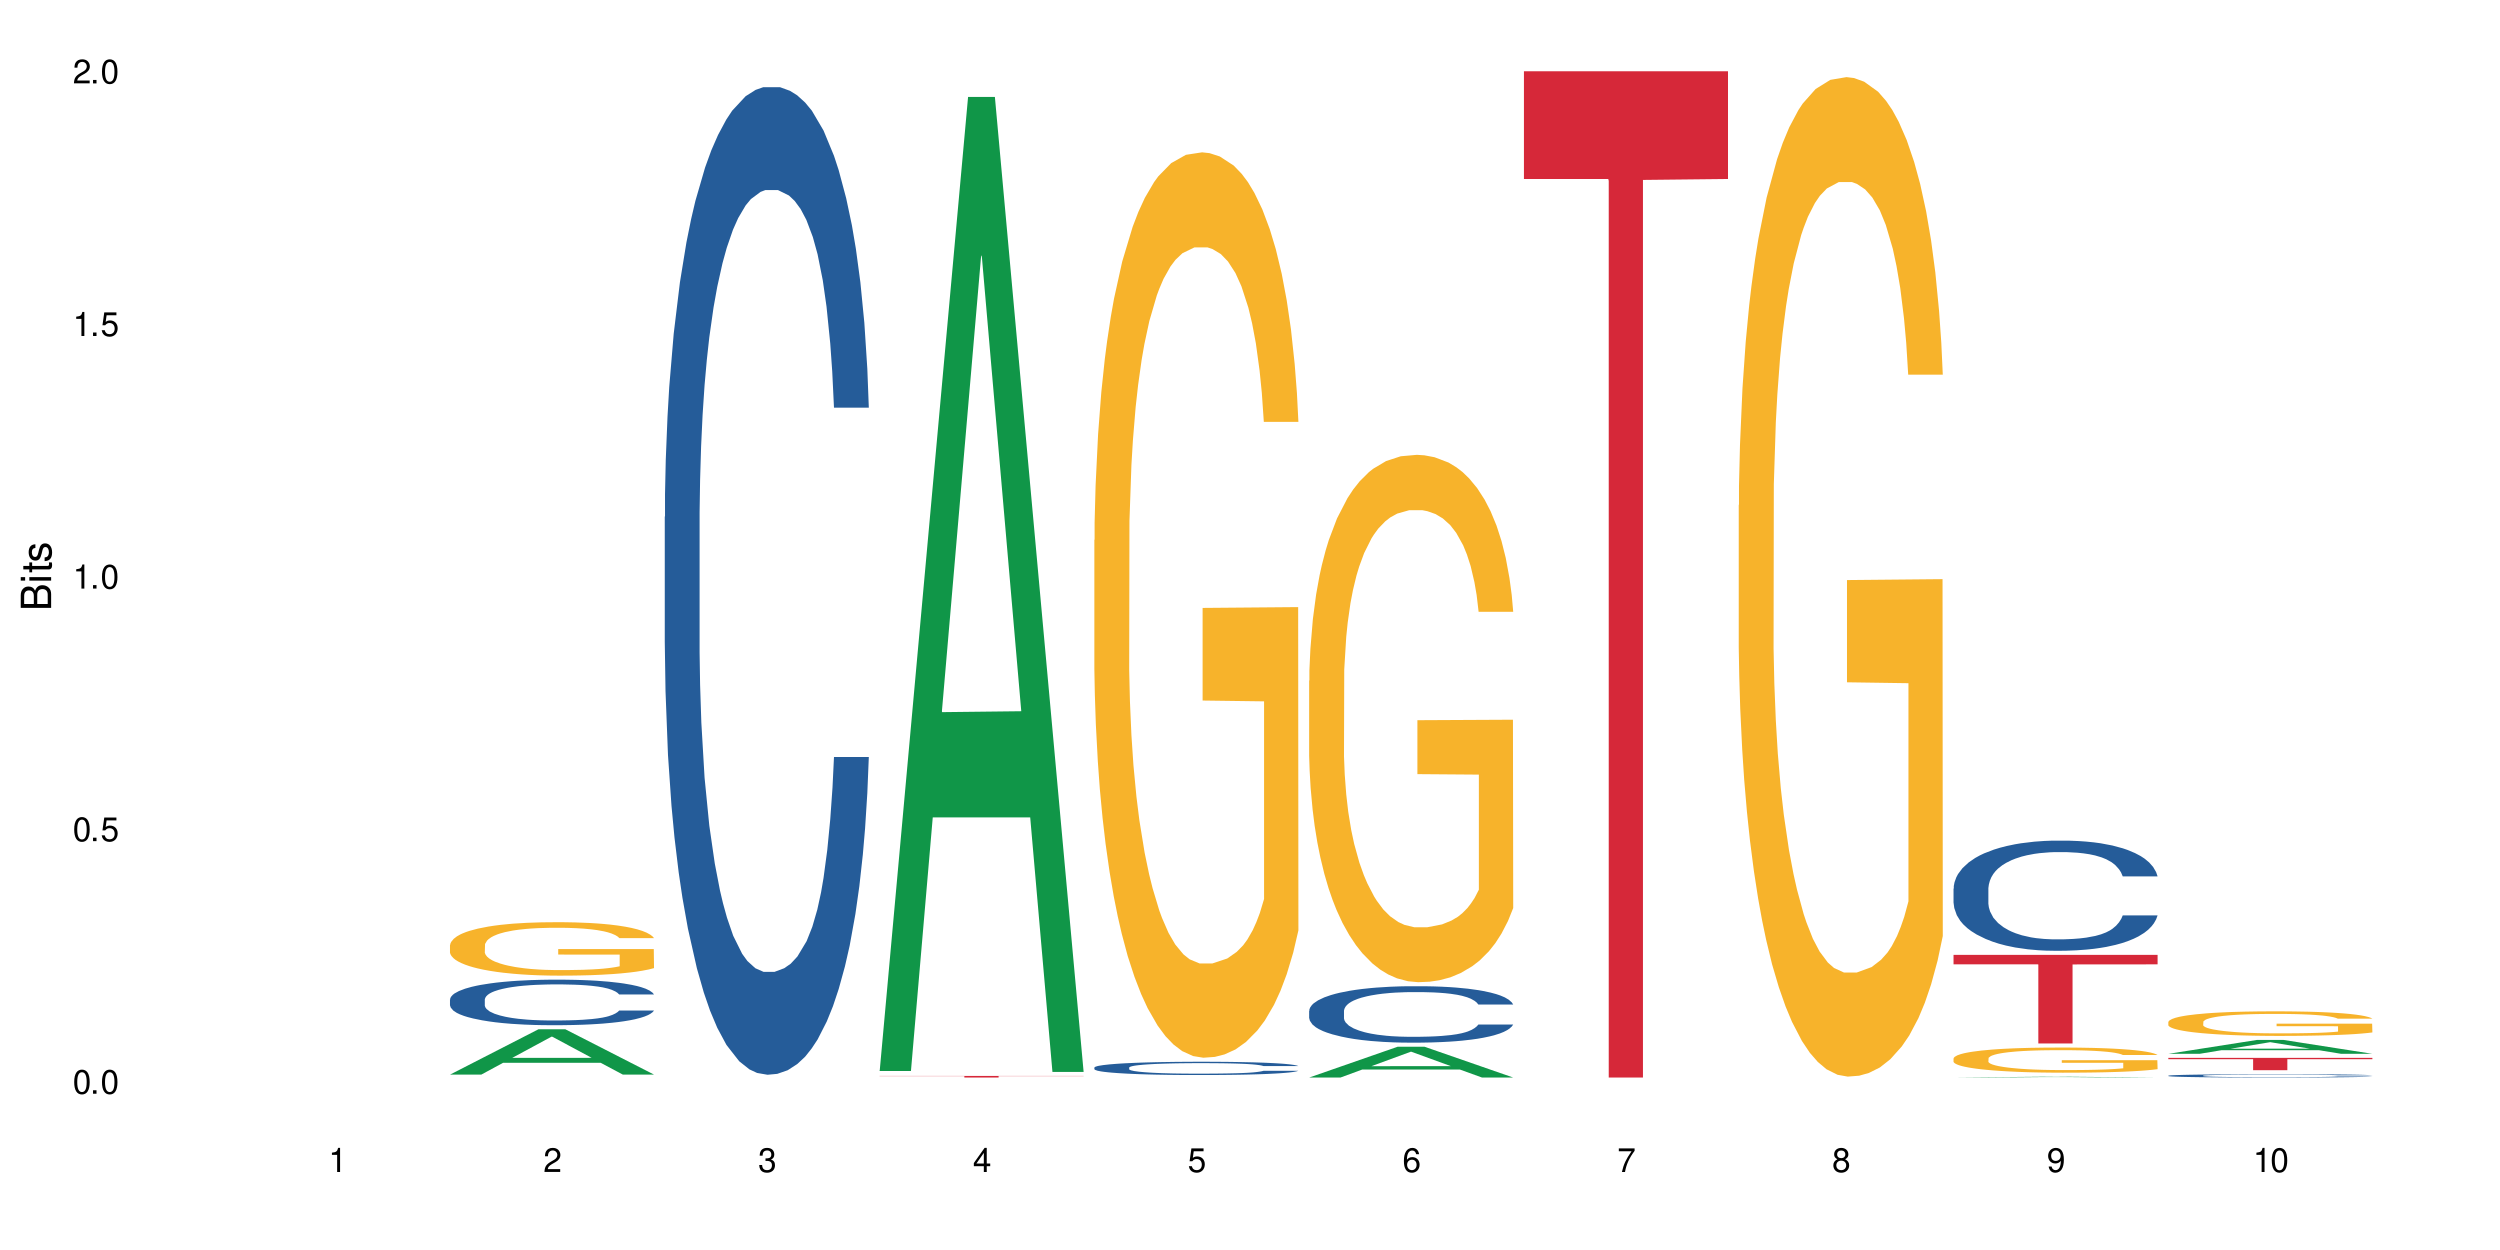
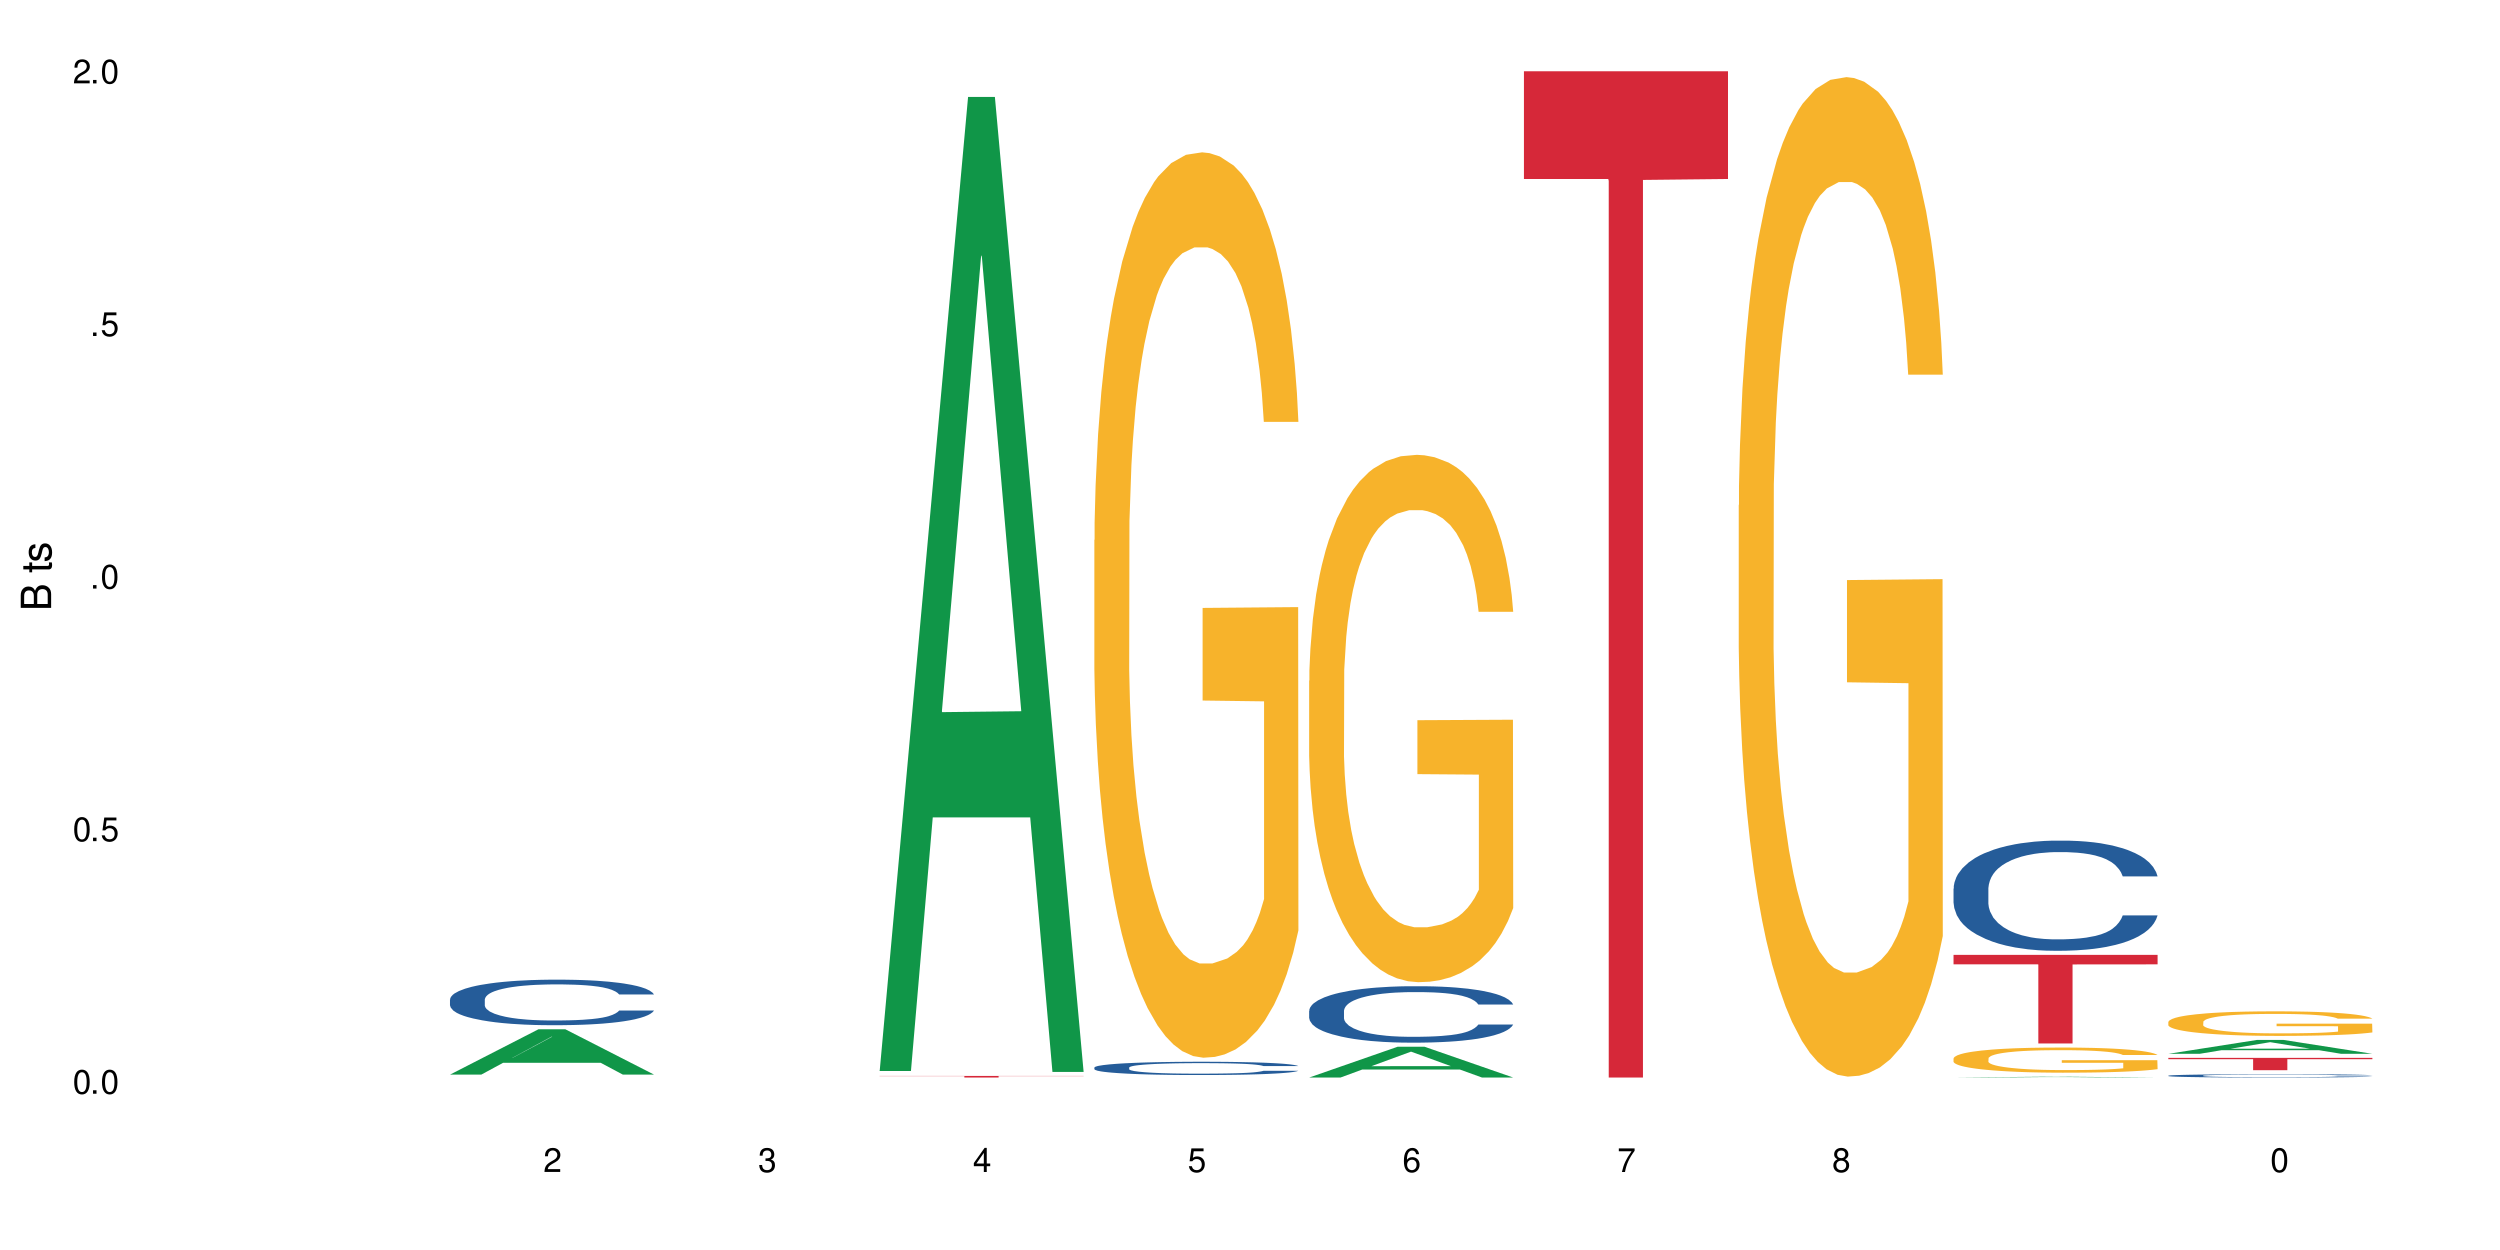
<svg xmlns="http://www.w3.org/2000/svg" xmlns:xlink="http://www.w3.org/1999/xlink" width="720" height="360" viewBox="0 0 720 360">
  <defs>
    <g>
      <g id="glyph-0-0">
</g>
      <g id="glyph-0-1">
        <path d="M 2.641 -6.938 C 2 -6.938 1.422 -6.656 1.078 -6.172 C 0.641 -5.562 0.406 -4.641 0.406 -3.359 C 0.406 -1.016 1.188 0.219 2.641 0.219 C 4.078 0.219 4.859 -1.016 4.859 -3.297 C 4.859 -4.641 4.656 -5.547 4.203 -6.172 C 3.844 -6.656 3.281 -6.938 2.641 -6.938 Z M 2.641 -6.188 C 3.547 -6.188 4 -5.25 4 -3.375 C 4 -1.406 3.562 -0.484 2.625 -0.484 C 1.734 -0.484 1.281 -1.438 1.281 -3.344 C 1.281 -5.25 1.734 -6.188 2.641 -6.188 Z M 2.641 -6.188 " />
      </g>
      <g id="glyph-0-2">
        <path d="M 1.828 -1 L 0.828 -1 L 0.828 0 L 1.828 0 Z M 1.828 -1 " />
      </g>
      <g id="glyph-0-3">
        <path d="M 4.562 -6.797 L 1.062 -6.797 L 0.547 -3.094 L 1.328 -3.094 C 1.719 -3.562 2.047 -3.734 2.578 -3.734 C 3.484 -3.734 4.062 -3.109 4.062 -2.094 C 4.062 -1.125 3.484 -0.531 2.578 -0.531 C 1.828 -0.531 1.375 -0.906 1.188 -1.672 L 0.328 -1.672 C 0.453 -1.109 0.547 -0.844 0.75 -0.594 C 1.125 -0.078 1.828 0.219 2.594 0.219 C 3.969 0.219 4.922 -0.781 4.922 -2.219 C 4.922 -3.562 4.031 -4.484 2.719 -4.484 C 2.25 -4.484 1.859 -4.359 1.469 -4.062 L 1.734 -5.969 L 4.562 -5.969 Z M 4.562 -6.797 " />
      </g>
      <g id="glyph-0-4">
-         <path d="M 2.484 -4.938 L 2.484 0 L 3.328 0 L 3.328 -6.938 L 2.766 -6.938 C 2.469 -5.875 2.281 -5.734 0.984 -5.562 L 0.984 -4.938 Z M 2.484 -4.938 " />
-       </g>
+         </g>
      <g id="glyph-0-5">
        <path d="M 4.859 -0.828 L 1.281 -0.828 C 1.359 -1.406 1.672 -1.781 2.5 -2.281 L 3.469 -2.828 C 4.406 -3.344 4.906 -4.062 4.906 -4.906 C 4.906 -5.484 4.672 -6.031 4.266 -6.406 C 3.859 -6.766 3.375 -6.938 2.719 -6.938 C 1.859 -6.938 1.219 -6.625 0.844 -6.031 C 0.609 -5.672 0.5 -5.234 0.484 -4.531 L 1.328 -4.531 C 1.359 -5.016 1.406 -5.281 1.531 -5.516 C 1.75 -5.938 2.188 -6.203 2.703 -6.203 C 3.469 -6.203 4.031 -5.641 4.031 -4.891 C 4.031 -4.344 3.719 -3.859 3.125 -3.516 L 2.234 -3 C 0.812 -2.172 0.406 -1.531 0.328 -0.016 L 4.859 -0.016 Z M 4.859 -0.828 " />
      </g>
      <g id="glyph-0-6">
        <path d="M 2.125 -3.188 L 2.578 -3.188 C 3.5 -3.188 3.984 -2.766 3.984 -1.922 C 3.984 -1.062 3.469 -0.531 2.594 -0.531 C 1.656 -0.531 1.203 -1 1.156 -2.016 L 0.312 -2.016 C 0.344 -1.453 0.438 -1.094 0.609 -0.781 C 0.953 -0.109 1.625 0.219 2.547 0.219 C 3.953 0.219 4.859 -0.625 4.859 -1.938 C 4.859 -2.828 4.516 -3.297 3.703 -3.594 C 4.344 -3.844 4.656 -4.328 4.656 -5.031 C 4.656 -6.219 3.875 -6.938 2.578 -6.938 C 1.203 -6.938 0.484 -6.172 0.453 -4.703 L 1.297 -4.703 C 1.312 -5.125 1.344 -5.359 1.453 -5.578 C 1.641 -5.969 2.062 -6.203 2.594 -6.203 C 3.344 -6.203 3.797 -5.75 3.797 -5 C 3.797 -4.516 3.609 -4.219 3.25 -4.047 C 3.016 -3.953 2.703 -3.922 2.125 -3.906 Z M 2.125 -3.188 " />
      </g>
      <g id="glyph-0-7">
        <path d="M 3.141 -1.672 L 3.141 0 L 3.984 0 L 3.984 -1.672 L 4.984 -1.672 L 4.984 -2.438 L 3.984 -2.438 L 3.984 -6.938 L 3.359 -6.938 L 0.266 -2.578 L 0.266 -1.672 Z M 3.141 -2.438 L 1 -2.438 L 3.141 -5.5 Z M 3.141 -2.438 " />
      </g>
      <g id="glyph-0-8">
        <path d="M 4.781 -5.125 C 4.609 -6.266 3.891 -6.938 2.844 -6.938 C 2.094 -6.938 1.422 -6.578 1.031 -5.953 C 0.594 -5.266 0.406 -4.422 0.406 -3.172 C 0.406 -2 0.578 -1.25 0.984 -0.641 C 1.359 -0.078 1.953 0.219 2.703 0.219 C 3.984 0.219 4.922 -0.75 4.922 -2.094 C 4.922 -3.375 4.062 -4.281 2.844 -4.281 C 2.172 -4.281 1.641 -4.031 1.281 -3.516 C 1.281 -5.234 1.828 -6.188 2.797 -6.188 C 3.391 -6.188 3.797 -5.797 3.938 -5.125 Z M 2.734 -3.531 C 3.547 -3.531 4.062 -2.953 4.062 -2.031 C 4.062 -1.156 3.484 -0.531 2.703 -0.531 C 1.922 -0.531 1.328 -1.188 1.328 -2.078 C 1.328 -2.938 1.906 -3.531 2.734 -3.531 Z M 2.734 -3.531 " />
      </g>
      <g id="glyph-0-9">
        <path d="M 4.984 -6.797 L 0.438 -6.797 L 0.438 -5.969 L 4.109 -5.969 C 2.5 -3.656 1.828 -2.234 1.328 0 L 2.219 0 C 2.594 -2.172 3.453 -4.047 4.984 -6.094 Z M 4.984 -6.797 " />
      </g>
      <g id="glyph-0-10">
        <path d="M 3.75 -3.656 C 4.469 -4.094 4.688 -4.438 4.688 -5.078 C 4.688 -6.172 3.844 -6.938 2.641 -6.938 C 1.438 -6.938 0.594 -6.172 0.594 -5.094 C 0.594 -4.438 0.812 -4.094 1.516 -3.656 C 0.734 -3.266 0.359 -2.703 0.359 -1.922 C 0.359 -0.656 1.281 0.219 2.641 0.219 C 3.984 0.219 4.922 -0.656 4.922 -1.922 C 4.922 -2.703 4.531 -3.266 3.75 -3.656 Z M 2.641 -6.188 C 3.359 -6.188 3.812 -5.75 3.812 -5.062 C 3.812 -4.406 3.344 -3.984 2.641 -3.984 C 1.922 -3.984 1.453 -4.406 1.453 -5.078 C 1.453 -5.75 1.922 -6.188 2.641 -6.188 Z M 2.641 -3.266 C 3.484 -3.266 4.062 -2.719 4.062 -1.906 C 4.062 -1.078 3.484 -0.531 2.625 -0.531 C 1.797 -0.531 1.219 -1.094 1.219 -1.906 C 1.219 -2.719 1.781 -3.266 2.641 -3.266 Z M 2.641 -3.266 " />
      </g>
      <g id="glyph-0-11">
-         <path d="M 0.516 -1.578 C 0.672 -0.453 1.406 0.219 2.438 0.219 C 3.188 0.219 3.859 -0.141 4.266 -0.766 C 4.688 -1.453 4.891 -2.297 4.891 -3.547 C 4.891 -4.719 4.703 -5.453 4.312 -6.078 C 3.938 -6.641 3.344 -6.938 2.594 -6.938 C 1.297 -6.938 0.359 -5.969 0.359 -4.625 C 0.359 -3.344 1.234 -2.453 2.453 -2.453 C 3.094 -2.453 3.578 -2.672 4.016 -3.203 C 4 -1.484 3.469 -0.531 2.5 -0.531 C 1.906 -0.531 1.484 -0.906 1.359 -1.578 Z M 2.578 -6.203 C 3.375 -6.203 3.969 -5.531 3.969 -4.641 C 3.969 -3.797 3.391 -3.188 2.547 -3.188 C 1.734 -3.188 1.234 -3.766 1.234 -4.688 C 1.234 -5.562 1.797 -6.203 2.578 -6.203 Z M 2.578 -6.203 " />
-       </g>
+         </g>
      <g id="glyph-1-0">
</g>
      <g id="glyph-1-1">
        <path d="M 0 -0.953 L 0 -4.891 C 0 -5.719 -0.234 -6.344 -0.734 -6.797 C -1.188 -7.234 -1.812 -7.469 -2.5 -7.469 C -3.547 -7.469 -4.188 -7 -4.625 -5.875 C -4.984 -6.688 -5.625 -7.094 -6.531 -7.094 C -7.172 -7.094 -7.734 -6.859 -8.141 -6.391 C -8.562 -5.922 -8.75 -5.344 -8.75 -4.5 L -8.75 -0.953 Z M -4.984 -2.062 L -7.766 -2.062 L -7.766 -4.219 C -7.766 -4.844 -7.688 -5.203 -7.453 -5.5 C -7.219 -5.812 -6.859 -5.969 -6.375 -5.969 C -5.891 -5.969 -5.531 -5.812 -5.297 -5.5 C -5.062 -5.203 -4.984 -4.844 -4.984 -4.219 Z M -0.984 -2.062 L -4 -2.062 L -4 -4.781 C -4 -5.766 -3.438 -6.359 -2.484 -6.359 C -1.547 -6.359 -0.984 -5.766 -0.984 -4.781 Z M -0.984 -2.062 " />
      </g>
      <g id="glyph-1-2">
-         <path d="M -6.281 -1.797 L -6.281 -0.797 L 0 -0.797 L 0 -1.797 Z M -8.75 -1.797 L -8.75 -0.797 L -7.484 -0.797 L -7.484 -1.797 Z M -8.75 -1.797 " />
-       </g>
+         </g>
      <g id="glyph-1-3">
        <path d="M -6.281 -3.047 L -6.281 -2.016 L -8.016 -2.016 L -8.016 -1.016 L -6.281 -1.016 L -6.281 -0.172 L -5.469 -0.172 L -5.469 -1.016 L -0.719 -1.016 C -0.078 -1.016 0.281 -1.453 0.281 -2.234 C 0.281 -2.5 0.25 -2.719 0.188 -3.047 L -0.641 -3.047 C -0.609 -2.906 -0.594 -2.766 -0.594 -2.562 C -0.594 -2.141 -0.719 -2.016 -1.156 -2.016 L -5.469 -2.016 L -5.469 -3.047 Z M -6.281 -3.047 " />
      </g>
      <g id="glyph-1-4">
        <path d="M -4.531 -5.25 C -5.766 -5.25 -6.469 -4.422 -6.469 -2.969 C -6.469 -1.516 -5.719 -0.562 -4.547 -0.562 C -3.562 -0.562 -3.094 -1.062 -2.734 -2.562 L -2.516 -3.484 C -2.344 -4.188 -2.094 -4.469 -1.641 -4.469 C -1.047 -4.469 -0.641 -3.875 -0.641 -3 C -0.641 -2.453 -0.797 -2 -1.062 -1.75 C -1.25 -1.594 -1.422 -1.531 -1.875 -1.469 L -1.875 -0.406 C -0.422 -0.453 0.281 -1.266 0.281 -2.922 C 0.281 -4.5 -0.5 -5.516 -1.719 -5.516 C -2.656 -5.516 -3.172 -4.984 -3.469 -3.734 L -3.703 -2.766 C -3.891 -1.953 -4.156 -1.609 -4.594 -1.609 C -5.188 -1.609 -5.547 -2.125 -5.547 -2.938 C -5.547 -3.75 -5.203 -4.172 -4.531 -4.203 Z M -4.531 -5.25 " />
      </g>
    </g>
  </defs>
  <rect x="-72" y="-36" width="864" height="432" fill="rgb(100%, 100%, 100%)" fill-opacity="1" />
-   <path fill-rule="nonzero" fill="rgb(6.275%, 58.824%, 28.235%)" fill-opacity="1" d="M 129.594 309.477 L 129.656 309.465 L 155.082 296.426 L 162.805 296.426 L 188.359 309.488 L 179.383 309.488 L 172.977 306.078 L 144.91 306.078 L 138.633 309.477 L 129.594 309.477 L 147.613 304.668 L 170.402 304.656 L 159.039 298.562 L 158.914 298.551 L 158.789 298.586 L 147.547 304.656 L 147.613 304.668 Z M 129.594 309.477 " />
+   <path fill-rule="nonzero" fill="rgb(6.275%, 58.824%, 28.235%)" fill-opacity="1" d="M 129.594 309.477 L 129.656 309.465 L 155.082 296.426 L 162.805 296.426 L 188.359 309.488 L 179.383 309.488 L 172.977 306.078 L 144.91 306.078 L 138.633 309.477 L 129.594 309.477 L 147.613 304.668 L 159.039 298.562 L 158.914 298.551 L 158.789 298.586 L 147.547 304.656 L 147.613 304.668 Z M 129.594 309.477 " />
  <path fill-rule="nonzero" fill="rgb(14.51%, 36.078%, 60%)" fill-opacity="1" d="M 129.594 287.855 L 129.664 287.844 L 129.664 287.559 L 129.879 287.102 L 130.379 286.527 L 130.883 286.129 L 132.172 285.422 L 133.965 284.738 L 135.828 284.211 L 137.188 283.902 L 138.406 283.66 L 141.203 283.219 L 142.992 282.988 L 144.93 282.785 L 147.293 282.582 L 149.016 282.461 L 152.883 282.27 L 155.75 282.188 L 157.973 282.152 L 162.773 282.152 L 165.641 282.199 L 167.719 282.258 L 170.012 282.355 L 171.949 282.461 L 175.316 282.727 L 178.324 283.062 L 179.688 283.254 L 181.836 283.625 L 183.484 283.984 L 184.633 284.297 L 185.922 284.738 L 187.07 285.281 L 187.93 285.891 L 188.359 286.406 L 178.324 286.406 L 177.824 285.926 L 177.25 285.555 L 176.176 285.062 L 175.102 284.715 L 173.598 284.367 L 172.234 284.141 L 170.371 283.914 L 168.723 283.77 L 167.004 283.66 L 165.355 283.59 L 162.199 283.516 L 158.547 283.516 L 157.184 283.543 L 154.391 283.637 L 152.883 283.723 L 150.734 283.891 L 149.23 284.043 L 147.438 284.285 L 146.219 284.488 L 144.715 284.801 L 143.641 285.074 L 142.422 285.473 L 141.703 285.77 L 141.059 286.105 L 140.484 286.5 L 140.055 286.922 L 139.77 287.363 L 139.625 287.797 L 139.625 289.652 L 139.77 290.086 L 140.129 290.59 L 141.059 291.32 L 142.422 291.957 L 143.996 292.457 L 145.504 292.82 L 146.363 292.984 L 147.508 293.18 L 149.301 293.418 L 151.879 293.656 L 153.387 293.754 L 155.68 293.848 L 158.043 293.898 L 161.199 293.898 L 163.992 293.848 L 165.855 293.789 L 167.789 293.695 L 170.441 293.488 L 172.09 293.297 L 173.523 293.07 L 174.598 292.844 L 175.316 292.652 L 176.391 292.277 L 177.25 291.871 L 177.895 291.453 L 178.324 291.043 L 188.359 291.043 L 187.93 291.523 L 187.285 291.992 L 186.641 292.34 L 185.637 292.758 L 184.488 293.129 L 182.84 293.551 L 181.48 293.824 L 179.688 294.125 L 178.039 294.352 L 176.246 294.555 L 173.598 294.797 L 171.875 294.914 L 170.012 295.023 L 167.789 295.121 L 164.996 295.203 L 161.984 295.25 L 159.191 295.262 L 156.18 295.238 L 153.957 295.191 L 151.02 295.082 L 147.367 294.867 L 144.715 294.641 L 142.637 294.414 L 140.844 294.172 L 138.836 293.848 L 136.258 293.32 L 134.68 292.914 L 133.605 292.578 L 132.387 292.109 L 131.527 291.691 L 130.523 291.02 L 129.809 290.168 L 129.594 289.512 Z M 129.594 287.855 " />
-   <path fill-rule="nonzero" fill="rgb(96.863%, 70.196%, 16.863%)" fill-opacity="1" d="M 129.594 272.184 L 129.664 272.172 L 129.664 271.891 L 129.949 271.258 L 130.668 270.387 L 131.598 269.668 L 132.602 269.105 L 133.246 268.809 L 134.32 268.387 L 135.254 268.078 L 137.617 267.445 L 140.629 266.855 L 142.277 266.602 L 144.141 266.363 L 146.793 266.098 L 148.012 265.996 L 151.738 265.773 L 155.965 265.633 L 160.625 265.59 L 162.773 265.605 L 165.711 265.66 L 169.727 265.816 L 172.02 265.957 L 173.812 266.098 L 175.676 266.277 L 177.969 266.559 L 180.117 266.898 L 181.836 267.234 L 183.559 267.656 L 184.992 268.105 L 186.211 268.598 L 187.285 269.191 L 187.93 269.684 L 188.359 270.176 L 178.398 270.176 L 177.824 269.684 L 177.18 269.301 L 176.105 268.84 L 175.031 268.5 L 173.953 268.234 L 171.949 267.867 L 170.227 267.645 L 168.078 267.445 L 166 267.32 L 163.633 267.234 L 162.199 267.207 L 158.402 267.207 L 154.961 267.305 L 152.957 267.418 L 151.523 267.531 L 149.516 267.742 L 148.297 267.91 L 147.582 268.023 L 145.43 268.457 L 143.996 268.852 L 143.207 269.121 L 142.207 269.543 L 141.488 269.922 L 140.699 270.484 L 140.27 270.906 L 139.695 271.863 L 139.625 274.391 L 139.84 274.926 L 140.27 275.504 L 140.844 276.008 L 141.703 276.543 L 142.562 276.953 L 144.07 277.5 L 145.359 277.867 L 146.363 278.105 L 148.297 278.484 L 149.086 278.609 L 150.949 278.863 L 152.883 279.062 L 155.25 279.23 L 157.039 279.312 L 159.906 279.383 L 163.562 279.383 L 167.863 279.301 L 170.586 279.188 L 172.449 279.074 L 173.668 278.977 L 175.172 278.82 L 176.246 278.68 L 177.25 278.527 L 178.469 278.289 L 178.469 274.926 L 160.766 274.914 L 160.766 273.336 L 188.289 273.324 L 188.359 278.82 L 186.855 279.203 L 184.992 279.566 L 183.199 279.848 L 181.336 280.086 L 178.684 280.355 L 176.535 280.523 L 173.238 280.719 L 170.227 280.848 L 167.074 280.93 L 164.277 280.973 L 160.984 280.988 L 158.043 280.961 L 154.891 280.875 L 152.383 280.762 L 150.09 280.621 L 147.797 280.438 L 144.93 280.145 L 143.066 279.906 L 141.129 279.609 L 139.195 279.258 L 137.477 278.879 L 136.328 278.582 L 135.184 278.246 L 133.965 277.824 L 132.816 277.344 L 131.957 276.91 L 131.168 276.418 L 130.594 275.953 L 130.023 275.32 L 129.734 274.812 L 129.594 274.379 Z M 129.594 272.184 " />
-   <path fill-rule="nonzero" fill="rgb(14.51%, 36.078%, 60%)" fill-opacity="1" d="M 191.453 148.859 L 191.523 148.602 L 191.523 142.359 L 191.738 132.48 L 192.242 120 L 192.742 111.422 L 194.031 96.082 L 195.824 81.266 L 197.688 69.824 L 199.051 63.066 L 200.27 57.863 L 203.062 48.246 L 204.855 43.305 L 206.789 38.887 L 209.156 34.465 L 210.875 31.867 L 214.746 27.707 L 217.613 25.887 L 219.832 25.105 L 224.637 25.105 L 227.5 26.148 L 229.582 27.445 L 231.875 29.527 L 233.809 31.867 L 237.176 37.586 L 240.188 44.867 L 241.547 49.023 L 243.699 57.086 L 245.348 64.883 L 246.492 71.645 L 247.785 81.266 L 248.93 92.965 L 249.789 106.223 L 250.219 117.402 L 240.188 117.402 L 239.684 107.004 L 239.113 98.941 L 238.035 88.285 L 236.961 80.742 L 235.457 73.203 L 234.094 68.266 L 232.23 63.324 L 230.582 60.203 L 228.863 57.863 L 227.215 56.305 L 224.062 54.746 L 220.406 54.746 L 219.043 55.266 L 216.25 57.344 L 214.746 59.164 L 212.594 62.805 L 211.09 66.184 L 209.297 71.383 L 208.078 75.805 L 206.574 82.562 L 205.5 88.543 L 204.281 97.121 L 203.566 103.621 L 202.918 110.902 L 202.348 119.48 L 201.918 128.582 L 201.629 138.199 L 201.484 147.559 L 201.484 187.859 L 201.629 197.219 L 201.988 208.137 L 202.918 223.996 L 204.281 237.777 L 205.859 248.695 L 207.363 256.496 L 208.223 260.133 L 209.371 264.293 L 211.16 269.492 L 213.742 274.695 L 215.246 276.773 L 217.539 278.852 L 219.906 279.895 L 223.059 279.895 L 225.852 278.852 L 227.715 277.555 L 229.652 275.473 L 232.305 271.055 L 233.953 266.895 L 235.387 261.953 L 236.461 257.016 L 237.176 252.855 L 238.254 244.797 L 239.113 235.957 L 239.758 226.855 L 240.188 218.016 L 250.219 218.016 L 249.789 228.418 L 249.145 238.555 L 248.5 246.094 L 247.496 255.195 L 246.352 263.254 L 244.703 272.355 L 243.34 278.332 L 241.547 284.832 L 239.898 289.773 L 238.109 294.191 L 235.457 299.391 L 233.738 301.992 L 231.875 304.332 L 229.652 306.41 L 226.855 308.23 L 223.848 309.273 L 221.051 309.531 L 218.043 309.012 L 215.82 307.973 L 212.883 305.633 L 209.227 300.953 L 206.574 296.012 L 204.496 291.074 L 202.703 285.875 L 200.699 278.852 L 198.117 267.414 L 196.543 258.574 L 195.465 251.293 L 194.246 241.156 L 193.387 232.055 L 192.383 217.496 L 191.668 199.039 L 191.453 184.738 Z M 191.453 148.859 " />
  <path fill-rule="nonzero" fill="rgb(6.275%, 58.824%, 28.235%)" fill-opacity="1" d="M 253.312 308.445 L 253.375 308.184 L 278.805 27.922 L 286.527 27.922 L 312.082 308.711 L 303.102 308.711 L 296.699 235.414 L 268.633 235.414 L 262.355 308.445 L 253.312 308.445 L 271.332 205.098 L 294.125 204.832 L 282.762 73.797 L 282.633 73.535 L 282.508 74.324 L 271.27 204.832 L 271.332 205.098 Z M 253.312 308.445 " />
  <path fill-rule="nonzero" fill="rgb(83.922%, 15.686%, 22.353%)" fill-opacity="1" d="M 253.312 309.875 L 312.082 309.875 L 312.082 309.922 L 287.59 309.922 L 287.59 310.332 L 277.734 310.332 L 277.734 309.926 L 277.594 309.922 L 253.312 309.922 Z M 253.312 309.875 " />
  <path fill-rule="nonzero" fill="rgb(14.51%, 36.078%, 60%)" fill-opacity="1" d="M 315.176 307.453 L 315.246 307.449 L 315.246 307.367 L 315.461 307.234 L 315.961 307.066 L 316.465 306.949 L 317.754 306.742 L 319.547 306.543 L 321.41 306.391 L 322.77 306.301 L 323.988 306.23 L 326.785 306.102 L 328.578 306.035 L 330.512 305.977 L 332.875 305.918 L 334.598 305.883 L 338.465 305.824 L 341.332 305.801 L 343.555 305.789 L 348.355 305.789 L 351.223 305.805 L 353.301 305.82 L 355.594 305.852 L 357.531 305.883 L 360.898 305.957 L 363.91 306.055 L 365.27 306.113 L 367.422 306.219 L 369.07 306.324 L 370.215 306.414 L 371.504 306.543 L 372.652 306.703 L 373.512 306.879 L 373.941 307.031 L 363.91 307.031 L 363.406 306.891 L 362.832 306.781 L 361.758 306.641 L 360.684 306.539 L 359.18 306.438 L 357.816 306.371 L 355.953 306.305 L 354.305 306.262 L 352.586 306.23 L 350.938 306.211 L 347.785 306.188 L 344.129 306.188 L 342.766 306.195 L 339.973 306.223 L 338.465 306.246 L 336.316 306.297 L 334.812 306.344 L 333.02 306.41 L 331.801 306.473 L 330.297 306.562 L 329.223 306.641 L 328.004 306.758 L 327.285 306.844 L 326.641 306.941 L 326.066 307.059 L 325.637 307.18 L 325.352 307.309 L 325.207 307.434 L 325.207 307.977 L 325.352 308.102 L 325.711 308.25 L 326.641 308.461 L 328.004 308.648 L 329.578 308.793 L 331.086 308.898 L 331.945 308.949 L 333.09 309.004 L 334.883 309.074 L 337.465 309.145 L 338.969 309.172 L 341.262 309.199 L 343.625 309.215 L 346.781 309.215 L 349.574 309.199 L 351.438 309.18 L 353.375 309.152 L 356.023 309.094 L 357.672 309.039 L 359.105 308.973 L 360.184 308.906 L 360.898 308.852 L 361.973 308.742 L 362.832 308.621 L 363.48 308.5 L 363.91 308.383 L 373.941 308.383 L 373.512 308.523 L 372.867 308.656 L 372.223 308.758 L 371.219 308.883 L 370.07 308.988 L 368.422 309.113 L 367.062 309.191 L 365.27 309.281 L 363.621 309.348 L 361.832 309.406 L 359.18 309.477 L 357.457 309.512 L 355.594 309.543 L 353.375 309.57 L 350.578 309.594 L 347.57 309.609 L 344.773 309.609 L 341.762 309.605 L 339.543 309.59 L 336.602 309.559 L 332.949 309.496 L 330.297 309.43 L 328.219 309.363 L 326.426 309.293 L 324.418 309.199 L 321.84 309.047 L 320.262 308.926 L 319.188 308.828 L 317.969 308.691 L 317.109 308.57 L 316.105 308.375 L 315.391 308.125 L 315.176 307.934 Z M 315.176 307.453 " />
  <path fill-rule="nonzero" fill="rgb(96.863%, 70.196%, 16.863%)" fill-opacity="1" d="M 315.176 155.555 L 315.246 155.316 L 315.246 150.555 L 315.531 139.84 L 316.25 125.074 L 317.18 112.93 L 318.184 103.406 L 318.828 98.402 L 319.906 91.262 L 320.836 86.02 L 323.203 75.305 L 326.211 65.305 L 327.859 61.016 L 329.723 56.969 L 332.375 52.445 L 333.594 50.777 L 337.32 46.969 L 341.547 44.586 L 346.207 43.871 L 348.355 44.109 L 351.297 45.062 L 355.309 47.68 L 357.602 50.062 L 359.395 52.445 L 361.258 55.539 L 363.551 60.301 L 365.699 66.02 L 367.422 71.734 L 369.141 78.879 L 370.574 86.496 L 371.793 94.832 L 372.867 104.832 L 373.512 113.168 L 373.941 121.504 L 363.98 121.504 L 363.406 113.168 L 362.762 106.738 L 361.688 98.879 L 360.613 93.164 L 359.535 88.641 L 357.531 82.449 L 355.809 78.641 L 353.66 75.305 L 351.582 73.16 L 349.215 71.734 L 347.785 71.258 L 343.984 71.258 L 340.547 72.922 L 338.539 74.828 L 337.105 76.734 L 335.098 80.305 L 333.879 83.164 L 333.164 85.07 L 331.012 92.449 L 329.578 99.117 L 328.793 103.645 L 327.789 110.785 L 327.07 117.215 L 326.281 126.742 L 325.852 133.887 L 325.281 150.078 L 325.207 192.941 L 325.422 201.992 L 325.852 211.754 L 326.426 220.328 L 327.285 229.375 L 328.145 236.281 L 329.652 245.57 L 330.941 251.762 L 331.945 255.809 L 333.879 262.238 L 334.668 264.383 L 336.531 268.668 L 338.465 272.004 L 340.832 274.859 L 342.625 276.289 L 345.488 277.48 L 349.145 277.48 L 353.445 276.051 L 356.168 274.145 L 358.031 272.242 L 359.25 270.574 L 360.754 267.953 L 361.832 265.574 L 362.832 262.953 L 364.051 258.906 L 364.051 201.992 L 346.352 201.754 L 346.352 175.082 L 373.871 174.844 L 373.941 267.953 L 372.438 274.383 L 370.574 280.574 L 368.781 285.336 L 366.918 289.387 L 364.266 293.91 L 362.117 296.77 L 358.82 300.102 L 355.809 302.246 L 352.656 303.676 L 349.863 304.387 L 346.566 304.625 L 343.625 304.148 L 340.473 302.723 L 337.965 300.816 L 335.672 298.434 L 333.379 295.34 L 330.512 290.34 L 328.648 286.289 L 326.715 281.289 L 324.777 275.336 L 323.059 268.906 L 321.91 263.906 L 320.766 258.191 L 319.547 251.047 L 318.398 242.949 L 317.539 235.566 L 316.75 227.234 L 316.18 219.375 L 315.605 208.66 L 315.316 200.086 L 315.176 192.703 Z M 315.176 155.555 " />
  <path fill-rule="nonzero" fill="rgb(6.275%, 58.824%, 28.235%)" fill-opacity="1" d="M 377.035 310.324 L 377.098 310.316 L 402.527 301.457 L 410.25 301.457 L 435.805 310.332 L 426.824 310.332 L 420.422 308.016 L 392.355 308.016 L 386.078 310.324 L 377.035 310.324 L 395.055 307.059 L 417.848 307.047 L 406.48 302.906 L 406.355 302.898 L 406.23 302.922 L 394.992 307.047 L 395.055 307.059 Z M 377.035 310.324 " />
  <path fill-rule="nonzero" fill="rgb(14.51%, 36.078%, 60%)" fill-opacity="1" d="M 377.035 291.109 L 377.105 291.094 L 377.105 290.738 L 377.32 290.172 L 377.824 289.457 L 378.324 288.969 L 379.617 288.09 L 381.406 287.242 L 383.27 286.59 L 384.633 286.203 L 385.852 285.906 L 388.645 285.355 L 390.438 285.074 L 392.371 284.82 L 394.738 284.57 L 396.457 284.422 L 400.328 284.184 L 403.195 284.078 L 405.414 284.035 L 410.219 284.035 L 413.086 284.094 L 415.164 284.168 L 417.457 284.285 L 419.391 284.422 L 422.758 284.746 L 425.77 285.164 L 427.133 285.402 L 429.281 285.863 L 430.93 286.309 L 432.078 286.695 L 433.367 287.242 L 434.512 287.914 L 435.375 288.672 L 435.805 289.309 L 425.77 289.309 L 425.27 288.715 L 424.695 288.254 L 423.621 287.645 L 422.543 287.215 L 421.039 286.785 L 419.68 286.5 L 417.816 286.219 L 416.168 286.039 L 414.445 285.906 L 412.797 285.816 L 409.645 285.727 L 405.988 285.727 L 404.629 285.758 L 401.832 285.875 L 400.328 285.98 L 398.176 286.188 L 396.672 286.383 L 394.879 286.68 L 393.664 286.934 L 392.156 287.316 L 391.082 287.66 L 389.863 288.152 L 389.148 288.523 L 388.504 288.938 L 387.93 289.43 L 387.5 289.949 L 387.211 290.5 L 387.07 291.035 L 387.07 293.336 L 387.211 293.871 L 387.57 294.496 L 388.504 295.402 L 389.863 296.191 L 391.441 296.816 L 392.945 297.262 L 393.805 297.469 L 394.953 297.707 L 396.742 298.004 L 399.324 298.301 L 400.828 298.422 L 403.121 298.539 L 405.488 298.598 L 408.641 298.598 L 411.438 298.539 L 413.301 298.465 L 415.234 298.348 L 417.887 298.094 L 419.535 297.855 L 420.969 297.574 L 422.043 297.289 L 422.758 297.055 L 423.836 296.594 L 424.695 296.086 L 425.34 295.566 L 425.77 295.062 L 435.805 295.062 L 435.375 295.656 L 434.727 296.234 L 434.082 296.668 L 433.078 297.188 L 431.934 297.648 L 430.285 298.168 L 428.922 298.508 L 427.133 298.879 L 425.484 299.164 L 423.691 299.414 L 421.039 299.715 L 419.32 299.863 L 417.457 299.996 L 415.234 300.113 L 412.438 300.219 L 409.43 300.277 L 406.633 300.293 L 403.625 300.262 L 401.402 300.203 L 398.465 300.07 L 394.809 299.801 L 392.156 299.52 L 390.078 299.238 L 388.289 298.941 L 386.281 298.539 L 383.699 297.887 L 382.125 297.379 L 381.047 296.965 L 379.832 296.383 L 378.969 295.863 L 377.969 295.031 L 377.25 293.977 L 377.035 293.16 Z M 377.035 291.109 " />
  <path fill-rule="nonzero" fill="rgb(96.863%, 70.196%, 16.863%)" fill-opacity="1" d="M 377.035 196.043 L 377.105 195.902 L 377.105 193.129 L 377.395 186.887 L 378.109 178.289 L 379.043 171.215 L 380.047 165.668 L 380.691 162.754 L 381.766 158.594 L 382.695 155.543 L 385.062 149.301 L 388.07 143.477 L 389.719 140.977 L 391.582 138.621 L 394.234 135.984 L 395.453 135.016 L 399.18 132.793 L 403.41 131.406 L 408.066 130.992 L 410.219 131.129 L 413.156 131.684 L 417.168 133.211 L 419.461 134.598 L 421.254 135.984 L 423.117 137.789 L 425.41 140.562 L 427.562 143.891 L 429.281 147.219 L 431 151.379 L 432.434 155.82 L 433.652 160.672 L 434.727 166.5 L 435.375 171.355 L 435.805 176.207 L 425.84 176.207 L 425.27 171.355 L 424.621 167.609 L 423.547 163.031 L 422.473 159.703 L 421.398 157.066 L 419.391 153.461 L 417.672 151.242 L 415.52 149.301 L 413.441 148.051 L 411.078 147.219 L 409.645 146.941 L 405.848 146.941 L 402.406 147.914 L 400.398 149.023 L 398.965 150.133 L 396.961 152.211 L 395.742 153.879 L 395.023 154.988 L 392.875 159.285 L 391.441 163.172 L 390.652 165.805 L 389.648 169.965 L 388.934 173.711 L 388.145 179.258 L 387.715 183.422 L 387.141 192.852 L 387.07 217.82 L 387.285 223.09 L 387.715 228.777 L 388.289 233.77 L 389.148 239.039 L 390.008 243.062 L 391.512 248.473 L 392.801 252.078 L 393.805 254.438 L 395.742 258.18 L 396.527 259.43 L 398.391 261.926 L 400.328 263.867 L 402.691 265.531 L 404.484 266.363 L 407.352 267.059 L 411.008 267.059 L 415.305 266.227 L 418.031 265.117 L 419.895 264.008 L 421.109 263.035 L 422.617 261.512 L 423.691 260.121 L 424.695 258.598 L 425.914 256.238 L 425.914 223.09 L 408.211 222.949 L 408.211 207.418 L 435.73 207.277 L 435.805 261.512 L 434.297 265.254 L 432.434 268.859 L 430.645 271.637 L 428.781 273.992 L 426.129 276.629 L 423.977 278.293 L 420.68 280.234 L 417.672 281.484 L 414.52 282.316 L 411.723 282.73 L 408.426 282.871 L 405.488 282.594 L 402.336 281.762 L 399.824 280.652 L 397.531 279.262 L 395.238 277.461 L 392.371 274.547 L 390.508 272.191 L 388.574 269.277 L 386.641 265.809 L 384.918 262.066 L 383.773 259.152 L 382.625 255.824 L 381.406 251.66 L 380.262 246.945 L 379.398 242.645 L 378.613 237.793 L 378.039 233.215 L 377.465 226.973 L 377.18 221.98 L 377.035 217.68 Z M 377.035 196.043 " />
  <path fill-rule="nonzero" fill="rgb(83.922%, 15.686%, 22.353%)" fill-opacity="1" d="M 438.895 20.527 L 497.664 20.527 L 497.664 51.547 L 473.172 51.82 L 473.172 310.332 L 463.316 310.332 L 463.316 52.094 L 463.176 51.547 L 438.895 51.547 Z M 438.895 20.527 " />
  <path fill-rule="nonzero" fill="rgb(96.863%, 70.196%, 16.863%)" fill-opacity="1" d="M 500.758 145.5 L 500.828 145.238 L 500.828 139.98 L 501.117 128.152 L 501.832 111.852 L 502.766 98.445 L 503.766 87.93 L 504.414 82.41 L 505.488 74.523 L 506.418 68.742 L 508.785 56.91 L 511.793 45.871 L 513.441 41.137 L 515.305 36.668 L 517.957 31.676 L 519.176 29.836 L 522.902 25.629 L 527.133 23 L 531.789 22.211 L 533.938 22.473 L 536.879 23.527 L 540.891 26.418 L 543.184 29.047 L 544.977 31.676 L 546.84 35.094 L 549.133 40.352 L 551.281 46.66 L 553.004 52.969 L 554.723 60.855 L 556.156 69.266 L 557.375 78.469 L 558.449 89.508 L 559.094 98.707 L 559.523 107.91 L 549.562 107.91 L 548.988 98.707 L 548.344 91.609 L 547.27 82.938 L 546.195 76.625 L 545.121 71.633 L 543.113 64.797 L 541.395 60.59 L 539.242 56.91 L 537.164 54.547 L 534.801 52.969 L 533.367 52.441 L 529.566 52.441 L 526.129 54.281 L 524.121 56.387 L 522.688 58.488 L 520.68 62.43 L 519.461 65.586 L 518.746 67.688 L 516.598 75.84 L 515.164 83.199 L 514.375 88.195 L 513.371 96.078 L 512.652 103.176 L 511.867 113.691 L 511.438 121.578 L 510.863 139.453 L 510.789 186.773 L 511.004 196.762 L 511.438 207.539 L 512.008 217.004 L 512.867 226.992 L 513.73 234.617 L 515.234 244.867 L 516.523 251.703 L 517.527 256.172 L 519.461 263.27 L 520.25 265.637 L 522.113 270.367 L 524.051 274.047 L 526.414 277.203 L 528.207 278.781 L 531.074 280.094 L 534.727 280.094 L 539.027 278.516 L 541.75 276.414 L 543.613 274.312 L 544.832 272.473 L 546.34 269.578 L 547.414 266.949 L 548.418 264.059 L 549.633 259.59 L 549.633 196.762 L 531.934 196.5 L 531.934 167.059 L 559.453 166.793 L 559.523 269.578 L 558.02 276.676 L 556.156 283.512 L 554.363 288.77 L 552.5 293.238 L 549.852 298.234 L 547.699 301.387 L 544.402 305.066 L 541.395 307.434 L 538.238 309.012 L 535.445 309.801 L 532.148 310.062 L 529.211 309.535 L 526.055 307.961 L 523.547 305.855 L 521.254 303.227 L 518.961 299.809 L 516.094 294.289 L 514.23 289.82 L 512.297 284.301 L 510.359 277.727 L 508.641 270.629 L 507.492 265.109 L 506.348 258.801 L 505.129 250.914 L 503.98 241.977 L 503.121 233.828 L 502.332 224.629 L 501.762 215.953 L 501.188 204.121 L 500.902 194.66 L 500.758 186.508 Z M 500.758 145.5 " />
  <path fill-rule="nonzero" fill="rgb(6.275%, 58.824%, 28.235%)" fill-opacity="1" d="M 562.617 310.332 L 562.68 310.332 L 588.109 310.102 L 595.832 310.102 L 621.387 310.332 L 612.406 310.332 L 606.004 310.273 L 577.938 310.273 L 571.66 310.332 L 562.617 310.332 L 580.637 310.246 L 603.43 310.246 L 592.066 310.137 L 591.938 310.137 L 591.812 310.141 L 580.574 310.246 L 580.637 310.246 Z M 562.617 310.332 " />
  <path fill-rule="nonzero" fill="rgb(14.51%, 36.078%, 60%)" fill-opacity="1" d="M 562.617 255.914 L 562.691 255.887 L 562.691 255.191 L 562.906 254.086 L 563.406 252.695 L 563.906 251.738 L 565.199 250.027 L 566.988 248.375 L 568.852 247.098 L 570.215 246.344 L 571.434 245.766 L 574.227 244.691 L 576.02 244.141 L 577.953 243.648 L 580.32 243.152 L 582.039 242.863 L 585.91 242.398 L 588.777 242.195 L 591 242.109 L 595.801 242.109 L 598.668 242.227 L 600.746 242.371 L 603.039 242.602 L 604.973 242.863 L 608.344 243.5 L 611.352 244.312 L 612.715 244.777 L 614.863 245.676 L 616.512 246.547 L 617.66 247.301 L 618.949 248.375 L 620.098 249.68 L 620.957 251.16 L 621.387 252.406 L 611.352 252.406 L 610.852 251.246 L 610.277 250.348 L 609.203 249.156 L 608.129 248.316 L 606.621 247.477 L 605.262 246.926 L 603.398 246.371 L 601.75 246.023 L 600.027 245.766 L 598.379 245.59 L 595.227 245.414 L 591.57 245.414 L 590.211 245.473 L 587.414 245.707 L 585.91 245.91 L 583.762 246.316 L 582.254 246.691 L 580.465 247.273 L 579.246 247.766 L 577.738 248.52 L 576.664 249.188 L 575.445 250.145 L 574.73 250.867 L 574.086 251.68 L 573.512 252.637 L 573.082 253.652 L 572.793 254.727 L 572.652 255.77 L 572.652 260.266 L 572.793 261.309 L 573.152 262.527 L 574.086 264.297 L 575.445 265.832 L 577.023 267.051 L 578.527 267.922 L 579.387 268.328 L 580.535 268.793 L 582.328 269.371 L 584.906 269.953 L 586.41 270.184 L 588.707 270.414 L 591.07 270.531 L 594.223 270.531 L 597.02 270.414 L 598.883 270.27 L 600.816 270.039 L 603.469 269.547 L 605.117 269.082 L 606.551 268.531 L 607.625 267.98 L 608.344 267.516 L 609.418 266.617 L 610.277 265.629 L 610.922 264.613 L 611.352 263.629 L 621.387 263.629 L 620.957 264.789 L 620.312 265.922 L 619.664 266.762 L 618.664 267.777 L 617.516 268.676 L 615.867 269.691 L 614.504 270.355 L 612.715 271.082 L 611.066 271.633 L 609.273 272.125 L 606.621 272.707 L 604.902 272.996 L 603.039 273.258 L 600.816 273.488 L 598.023 273.691 L 595.012 273.809 L 592.219 273.836 L 589.207 273.781 L 586.984 273.664 L 584.047 273.402 L 580.391 272.879 L 577.738 272.328 L 575.66 271.777 L 573.871 271.199 L 571.863 270.414 L 569.281 269.141 L 567.707 268.152 L 566.633 267.34 L 565.414 266.211 L 564.555 265.195 L 563.551 263.57 L 562.832 261.512 L 562.617 259.918 Z M 562.617 255.914 " />
  <path fill-rule="nonzero" fill="rgb(96.863%, 70.196%, 16.863%)" fill-opacity="1" d="M 562.617 304.793 L 562.691 304.789 L 562.691 304.656 L 562.977 304.355 L 563.691 303.945 L 564.625 303.609 L 565.629 303.344 L 566.273 303.207 L 567.348 303.008 L 568.281 302.863 L 570.645 302.562 L 573.656 302.285 L 575.305 302.168 L 577.168 302.055 L 579.816 301.93 L 581.035 301.883 L 584.762 301.777 L 588.992 301.711 L 593.648 301.691 L 595.801 301.695 L 598.738 301.723 L 602.754 301.797 L 605.047 301.863 L 606.836 301.93 L 608.699 302.016 L 610.992 302.148 L 613.145 302.305 L 614.863 302.465 L 616.586 302.664 L 618.016 302.875 L 619.234 303.105 L 620.312 303.383 L 620.957 303.617 L 621.387 303.848 L 611.426 303.848 L 610.852 303.617 L 610.207 303.438 L 609.129 303.219 L 608.055 303.059 L 606.98 302.934 L 604.973 302.762 L 603.254 302.656 L 601.105 302.562 L 599.023 302.504 L 596.66 302.465 L 595.227 302.453 L 591.43 302.453 L 587.988 302.496 L 585.98 302.551 L 584.547 302.602 L 582.543 302.703 L 581.324 302.781 L 580.605 302.836 L 578.457 303.039 L 577.023 303.227 L 576.234 303.352 L 575.23 303.551 L 574.516 303.73 L 573.727 303.992 L 573.297 304.191 L 572.723 304.641 L 572.652 305.832 L 572.867 306.086 L 573.297 306.355 L 573.871 306.594 L 574.73 306.844 L 575.59 307.039 L 577.094 307.297 L 578.387 307.469 L 579.387 307.582 L 581.324 307.758 L 582.113 307.82 L 583.977 307.938 L 585.91 308.031 L 588.273 308.109 L 590.066 308.148 L 592.934 308.184 L 596.59 308.184 L 600.891 308.145 L 603.613 308.09 L 605.477 308.035 L 606.695 307.992 L 608.199 307.918 L 609.273 307.852 L 610.277 307.777 L 611.496 307.668 L 611.496 306.086 L 593.793 306.078 L 593.793 305.336 L 621.312 305.332 L 621.387 307.918 L 619.879 308.098 L 618.016 308.27 L 616.227 308.402 L 614.363 308.512 L 611.711 308.641 L 609.559 308.719 L 606.266 308.812 L 603.254 308.871 L 600.102 308.91 L 597.305 308.93 L 594.008 308.938 L 591.07 308.922 L 587.918 308.883 L 585.41 308.832 L 583.113 308.766 L 580.82 308.68 L 577.953 308.539 L 576.09 308.426 L 574.156 308.289 L 572.223 308.121 L 570.5 307.945 L 569.355 307.805 L 568.207 307.645 L 566.988 307.449 L 565.844 307.223 L 564.984 307.02 L 564.195 306.785 L 563.621 306.566 L 563.047 306.27 L 562.762 306.031 L 562.617 305.828 Z M 562.617 304.793 " />
  <path fill-rule="nonzero" fill="rgb(83.922%, 15.686%, 22.353%)" fill-opacity="1" d="M 562.617 275 L 621.387 275 L 621.387 277.734 L 596.895 277.758 L 596.895 300.527 L 587.039 300.527 L 587.039 277.781 L 586.895 277.734 L 562.617 277.734 Z M 562.617 275 " />
  <path fill-rule="nonzero" fill="rgb(6.275%, 58.824%, 28.235%)" fill-opacity="1" d="M 624.48 303.496 L 624.543 303.492 L 649.969 299.508 L 657.691 299.508 L 683.246 303.5 L 674.27 303.5 L 667.863 302.457 L 639.797 302.457 L 633.52 303.496 L 624.48 303.496 L 642.5 302.027 L 665.289 302.023 L 653.926 300.16 L 653.801 300.156 L 653.676 300.168 L 642.438 302.023 L 642.5 302.027 Z M 624.48 303.496 " />
  <path fill-rule="nonzero" fill="rgb(14.51%, 36.078%, 60%)" fill-opacity="1" d="M 624.48 309.793 L 624.551 309.793 L 624.551 309.773 L 624.766 309.738 L 625.266 309.695 L 625.77 309.668 L 627.059 309.617 L 628.852 309.566 L 630.715 309.527 L 632.074 309.508 L 633.293 309.488 L 636.09 309.457 L 637.879 309.441 L 639.816 309.426 L 642.18 309.41 L 643.902 309.402 L 647.77 309.387 L 650.637 309.383 L 652.859 309.379 L 657.66 309.379 L 660.527 309.383 L 662.605 309.387 L 664.898 309.395 L 666.836 309.402 L 670.203 309.422 L 673.215 309.445 L 674.574 309.461 L 676.727 309.484 L 678.375 309.512 L 679.52 309.535 L 680.809 309.566 L 681.957 309.605 L 682.816 309.652 L 683.246 309.688 L 673.215 309.688 L 672.711 309.652 L 672.137 309.625 L 671.062 309.59 L 669.988 309.566 L 668.484 309.539 L 667.121 309.523 L 665.258 309.508 L 663.609 309.496 L 661.891 309.488 L 660.242 309.484 L 657.086 309.477 L 653.434 309.477 L 652.07 309.48 L 649.277 309.488 L 647.77 309.492 L 645.621 309.504 L 644.117 309.516 L 642.324 309.535 L 641.105 309.551 L 639.602 309.57 L 638.527 309.59 L 637.309 309.621 L 636.59 309.641 L 635.945 309.668 L 635.371 309.695 L 634.941 309.727 L 634.656 309.758 L 634.512 309.789 L 634.512 309.926 L 634.656 309.957 L 635.016 309.992 L 635.945 310.047 L 637.309 310.094 L 638.883 310.129 L 640.391 310.156 L 641.25 310.168 L 642.395 310.18 L 644.188 310.199 L 646.766 310.215 L 648.273 310.223 L 650.566 310.23 L 652.93 310.234 L 656.086 310.234 L 658.879 310.23 L 660.742 310.227 L 662.68 310.219 L 665.328 310.203 L 666.977 310.191 L 668.41 310.172 L 669.488 310.156 L 670.203 310.141 L 671.277 310.117 L 672.137 310.086 L 672.781 310.055 L 673.215 310.027 L 683.246 310.027 L 682.816 310.059 L 682.172 310.094 L 681.527 310.121 L 680.523 310.148 L 679.375 310.176 L 677.727 310.207 L 676.367 310.227 L 674.574 310.25 L 672.926 310.266 L 671.133 310.281 L 668.484 310.297 L 666.762 310.309 L 664.898 310.316 L 662.68 310.32 L 659.883 310.328 L 656.871 310.332 L 651.066 310.332 L 648.848 310.328 L 645.906 310.32 L 642.254 310.305 L 639.602 310.289 L 637.523 310.27 L 635.73 310.254 L 633.723 310.23 L 631.145 310.191 L 629.566 310.16 L 628.492 310.137 L 627.273 310.102 L 626.414 310.074 L 625.41 310.023 L 624.695 309.961 L 624.48 309.914 Z M 624.48 309.793 " />
  <path fill-rule="nonzero" fill="rgb(96.863%, 70.196%, 16.863%)" fill-opacity="1" d="M 624.48 294.297 L 624.551 294.289 L 624.551 294.16 L 624.836 293.867 L 625.555 293.469 L 626.484 293.137 L 627.488 292.879 L 628.133 292.742 L 629.207 292.551 L 630.141 292.406 L 632.504 292.117 L 635.516 291.844 L 637.164 291.73 L 639.027 291.621 L 641.68 291.496 L 642.898 291.449 L 646.625 291.348 L 650.852 291.281 L 655.512 291.262 L 657.66 291.27 L 660.598 291.297 L 664.613 291.367 L 666.906 291.434 L 668.699 291.496 L 670.562 291.582 L 672.855 291.711 L 675.004 291.863 L 676.727 292.02 L 678.445 292.215 L 679.879 292.422 L 681.098 292.648 L 682.172 292.918 L 682.816 293.145 L 683.246 293.371 L 673.285 293.371 L 672.711 293.145 L 672.066 292.969 L 670.992 292.758 L 669.918 292.602 L 668.84 292.48 L 666.836 292.312 L 665.113 292.207 L 662.965 292.117 L 660.887 292.059 L 658.52 292.02 L 657.086 292.008 L 653.289 292.008 L 649.848 292.051 L 647.844 292.105 L 646.41 292.156 L 644.402 292.254 L 643.184 292.332 L 642.469 292.383 L 640.316 292.582 L 638.883 292.762 L 638.098 292.887 L 637.094 293.082 L 636.375 293.254 L 635.586 293.512 L 635.156 293.707 L 634.586 294.148 L 634.512 295.309 L 634.727 295.555 L 635.156 295.82 L 635.73 296.055 L 636.59 296.301 L 637.449 296.488 L 638.957 296.738 L 640.246 296.906 L 641.25 297.016 L 643.184 297.191 L 643.973 297.25 L 645.836 297.367 L 647.77 297.457 L 650.137 297.535 L 651.926 297.574 L 654.793 297.605 L 658.449 297.605 L 662.75 297.566 L 665.473 297.516 L 667.336 297.465 L 668.555 297.418 L 670.059 297.348 L 671.133 297.281 L 672.137 297.211 L 673.355 297.102 L 673.355 295.555 L 655.656 295.551 L 655.656 294.824 L 683.176 294.82 L 683.246 297.348 L 681.742 297.52 L 679.879 297.688 L 678.086 297.82 L 676.223 297.93 L 673.57 298.051 L 671.422 298.129 L 668.125 298.219 L 665.113 298.277 L 661.961 298.316 L 659.168 298.336 L 655.871 298.344 L 652.93 298.328 L 649.777 298.289 L 647.27 298.238 L 644.977 298.176 L 642.684 298.09 L 639.816 297.953 L 637.953 297.844 L 636.016 297.707 L 634.082 297.547 L 632.363 297.371 L 631.215 297.238 L 630.07 297.082 L 628.852 296.887 L 627.703 296.668 L 626.844 296.469 L 626.055 296.242 L 625.48 296.027 L 624.91 295.738 L 624.621 295.504 L 624.48 295.305 Z M 624.48 294.297 " />
  <path fill-rule="nonzero" fill="rgb(83.922%, 15.686%, 22.353%)" fill-opacity="1" d="M 624.48 304.664 L 683.246 304.664 L 683.246 305.043 L 658.754 305.047 L 658.754 308.215 L 648.898 308.215 L 648.898 305.051 L 648.758 305.043 L 624.48 305.043 Z M 624.48 304.664 " />
  <g fill="rgb(0%, 0%, 0%)" fill-opacity="1">
    <use xlink:href="#glyph-0-1" x="20.965" y="314.993" />
    <use xlink:href="#glyph-0-2" x="25.965" y="314.993" />
    <use xlink:href="#glyph-0-1" x="28.965" y="314.993" />
  </g>
  <g fill="rgb(0%, 0%, 0%)" fill-opacity="1">
    <use xlink:href="#glyph-0-1" x="20.965" y="242.251" />
    <use xlink:href="#glyph-0-2" x="25.965" y="242.251" />
    <use xlink:href="#glyph-0-3" x="28.965" y="242.251" />
  </g>
  <g fill="rgb(0%, 0%, 0%)" fill-opacity="1">
    <use xlink:href="#glyph-0-4" x="20.965" y="169.509" />
    <use xlink:href="#glyph-0-2" x="25.965" y="169.509" />
    <use xlink:href="#glyph-0-1" x="28.965" y="169.509" />
  </g>
  <g fill="rgb(0%, 0%, 0%)" fill-opacity="1">
    <use xlink:href="#glyph-0-4" x="20.965" y="96.767" />
    <use xlink:href="#glyph-0-2" x="25.965" y="96.767" />
    <use xlink:href="#glyph-0-3" x="28.965" y="96.767" />
  </g>
  <g fill="rgb(0%, 0%, 0%)" fill-opacity="1">
    <use xlink:href="#glyph-0-5" x="20.965" y="24.024" />
    <use xlink:href="#glyph-0-2" x="25.965" y="24.024" />
    <use xlink:href="#glyph-0-1" x="28.965" y="24.024" />
  </g>
  <g fill="rgb(0%, 0%, 0%)" fill-opacity="1">
    <use xlink:href="#glyph-0-4" x="94.613" y="337.532" />
  </g>
  <g fill="rgb(0%, 0%, 0%)" fill-opacity="1">
    <use xlink:href="#glyph-0-5" x="156.477" y="337.532" />
  </g>
  <g fill="rgb(0%, 0%, 0%)" fill-opacity="1">
    <use xlink:href="#glyph-0-6" x="218.336" y="337.532" />
  </g>
  <g fill="rgb(0%, 0%, 0%)" fill-opacity="1">
    <use xlink:href="#glyph-0-7" x="280.199" y="337.532" />
  </g>
  <g fill="rgb(0%, 0%, 0%)" fill-opacity="1">
    <use xlink:href="#glyph-0-3" x="342.059" y="337.532" />
  </g>
  <g fill="rgb(0%, 0%, 0%)" fill-opacity="1">
    <use xlink:href="#glyph-0-8" x="403.918" y="337.532" />
  </g>
  <g fill="rgb(0%, 0%, 0%)" fill-opacity="1">
    <use xlink:href="#glyph-0-9" x="465.781" y="337.532" />
  </g>
  <g fill="rgb(0%, 0%, 0%)" fill-opacity="1">
    <use xlink:href="#glyph-0-10" x="527.641" y="337.532" />
  </g>
  <g fill="rgb(0%, 0%, 0%)" fill-opacity="1">
    <use xlink:href="#glyph-0-11" x="589.5" y="337.532" />
  </g>
  <g fill="rgb(0%, 0%, 0%)" fill-opacity="1">
    <use xlink:href="#glyph-0-4" x="648.863" y="337.532" />
    <use xlink:href="#glyph-0-1" x="653.863" y="337.532" />
  </g>
  <g fill="rgb(0%, 0%, 0%)" fill-opacity="1">
    <use xlink:href="#glyph-1-1" x="14.725" y="176.012" />
    <use xlink:href="#glyph-1-2" x="14.725" y="168.012" />
    <use xlink:href="#glyph-1-3" x="14.725" y="165.012" />
    <use xlink:href="#glyph-1-4" x="14.725" y="162.012" />
  </g>
</svg>